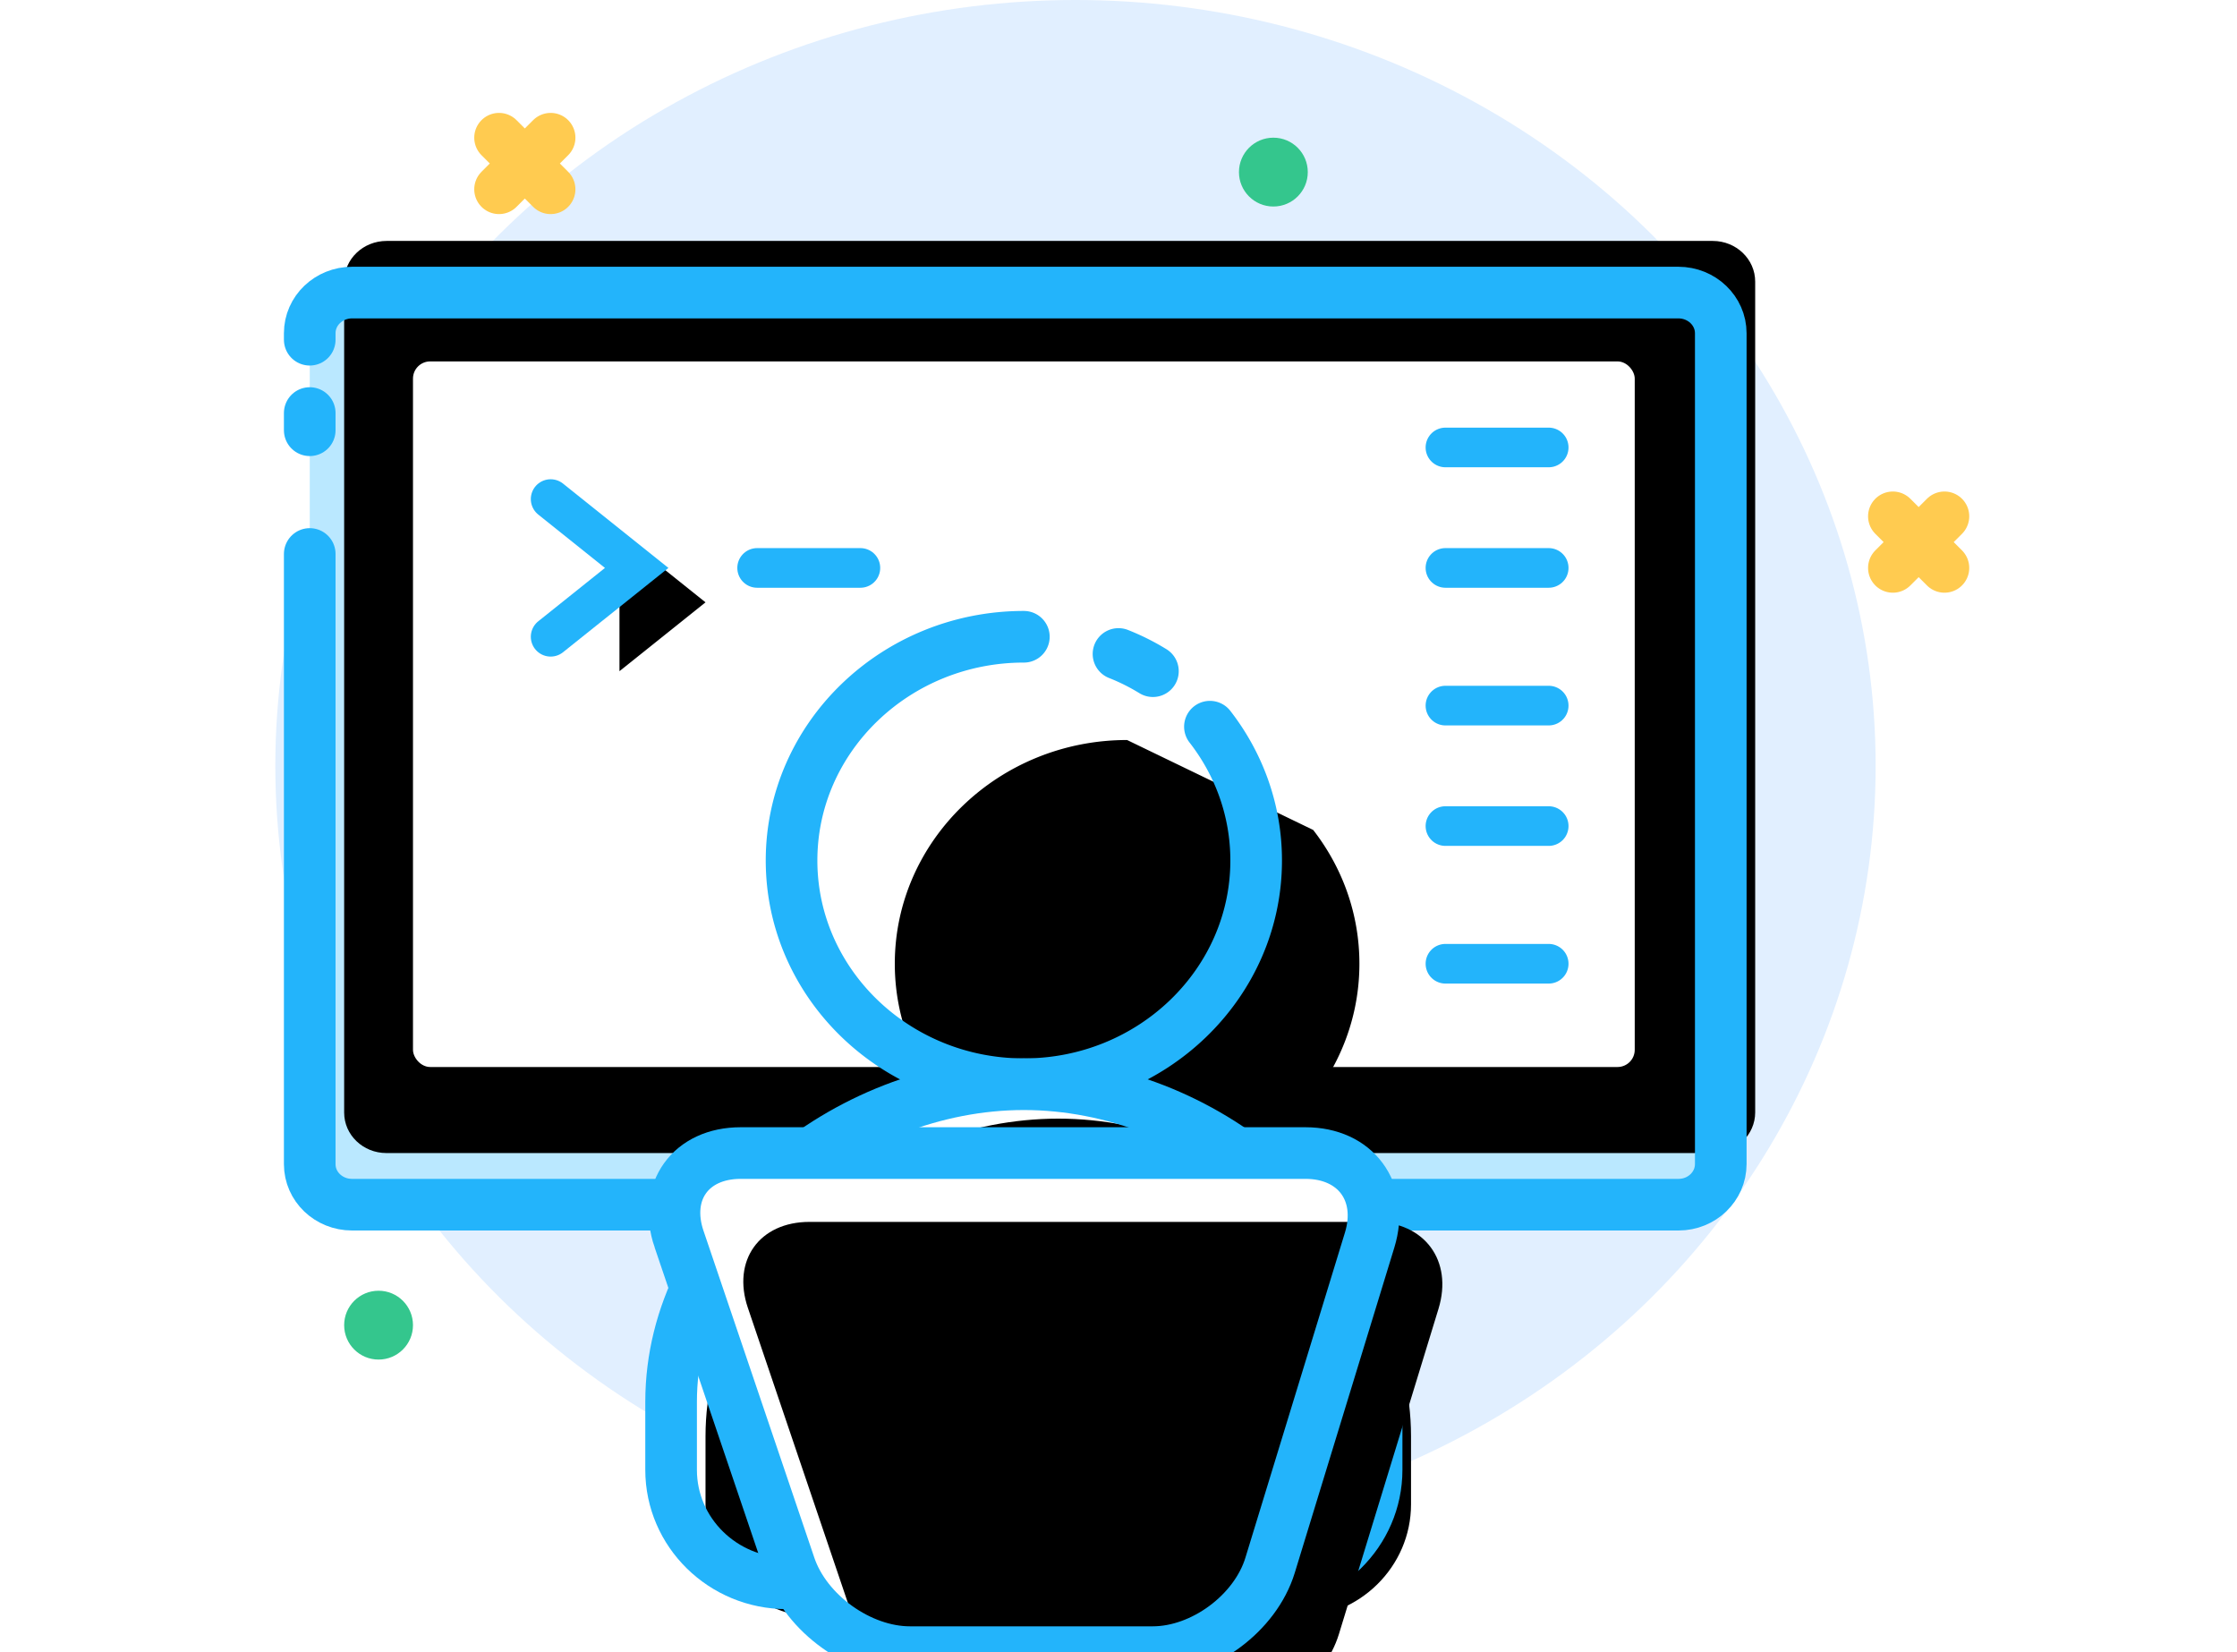
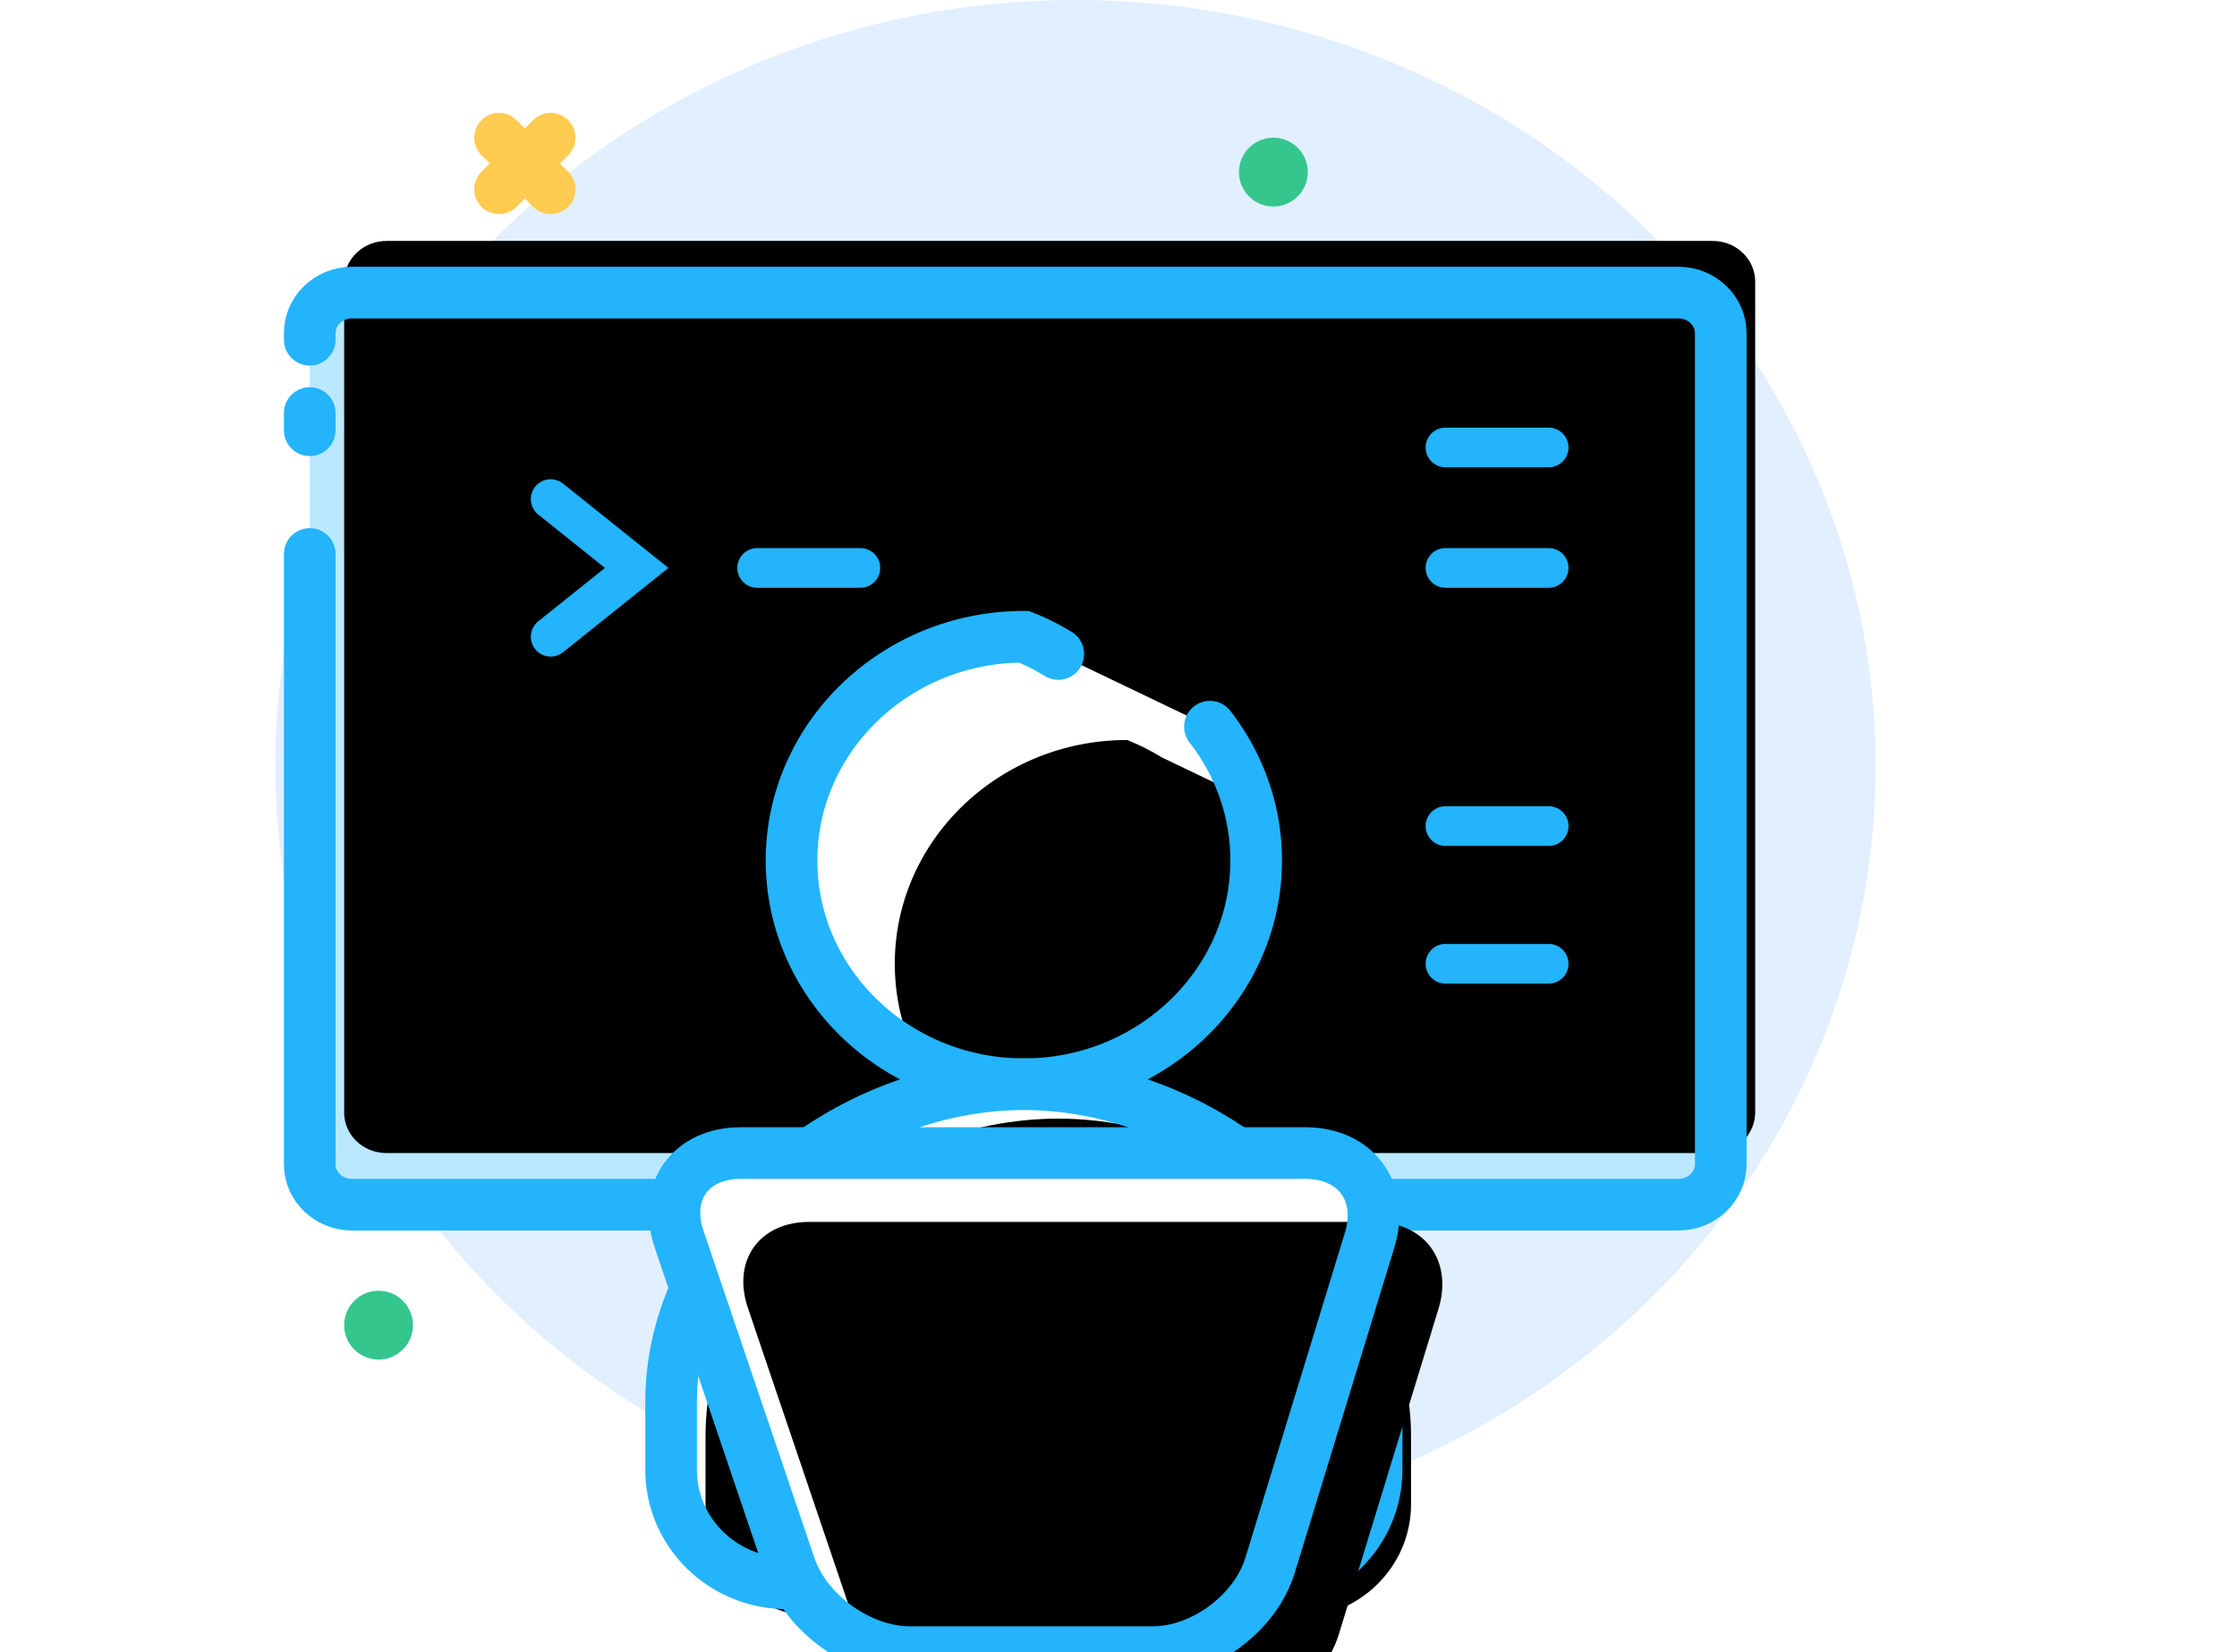
<svg xmlns="http://www.w3.org/2000/svg" xmlns:xlink="http://www.w3.org/1999/xlink" width="130" height="96" viewBox="0 0 130 96">
  <defs>
    <path id="a" d="M1 2.74v-.38C1 1.055 2.104 0 3.465 0H80.534C81.896 0 83 1.059 83 2.363v48.274C83 51.942 81.903 53 80.546 53H3.454C2.1 53 1 51.95 1 50.649v-35.46M1 8V7" />
    <filter id="b" width="200%" height="200%" x="-50%" y="-50%" filterUnits="objectBoundingBox">
      <feOffset dx="2" dy="-3" in="SourceAlpha" result="shadowOffsetInner1" />
      <feComposite in="shadowOffsetInner1" in2="SourceAlpha" k2="-1" k3="1" operator="arithmetic" result="shadowInnerInner1" />
      <feColorMatrix in="shadowInnerInner1" values="0 0 0 0 1 0 0 0 0 1 0 0 0 0 1 0 0 0 1 0" />
    </filter>
    <path id="d" d="M15 12l5 4-5 4" />
    <filter id="c" width="200%" height="200%" x="-50%" y="-50%" filterUnits="objectBoundingBox">
      <feMorphology in="SourceAlpha" operator="dilate" radius="1.152" result="shadowSpreadOuter1" />
      <feOffset dx="2" dy="1" in="shadowSpreadOuter1" result="shadowOffsetOuter1" />
      <feMorphology in="SourceAlpha" radius="1.152" result="shadowInner" />
      <feOffset dx="2" dy="1" in="shadowInner" result="shadowInner" />
      <feComposite in="shadowOffsetOuter1" in2="shadowInner" operator="out" result="shadowOffsetOuter1" />
      <feColorMatrix in="shadowOffsetOuter1" values="0 0 0 0 0 0 0 0 0 0 0 0 0 0 0 0 0 0 0.12 0" />
    </filter>
    <path id="f" d="M27 16h6" />
    <filter id="e" width="200%" height="200%" x="-50%" y="-50%" filterUnits="objectBoundingBox">
      <feMorphology in="SourceAlpha" operator="dilate" radius="1.152" result="shadowSpreadOuter1" />
      <feOffset dx="2" dy="1" in="shadowSpreadOuter1" result="shadowOffsetOuter1" />
      <feMorphology in="SourceAlpha" radius="1.152" result="shadowInner" />
      <feOffset dx="2" dy="1" in="shadowInner" result="shadowInner" />
      <feComposite in="shadowOffsetOuter1" in2="shadowInner" operator="out" result="shadowOffsetOuter1" />
      <feColorMatrix in="shadowOffsetOuter1" values="0 0 0 0 0 0 0 0 0 0 0 0 0 0 0 0 0 0 0.12 0" />
    </filter>
    <path id="h" d="M0 1h6" />
    <filter id="g" width="200%" height="200%" x="-50%" y="-50%" filterUnits="objectBoundingBox">
      <feMorphology in="SourceAlpha" operator="dilate" radius="1.152" result="shadowSpreadOuter1" />
      <feOffset dx="2" dy="1" in="shadowSpreadOuter1" result="shadowOffsetOuter1" />
      <feMorphology in="SourceAlpha" radius="1.152" result="shadowInner" />
      <feOffset dx="2" dy="1" in="shadowInner" result="shadowInner" />
      <feComposite in="shadowOffsetOuter1" in2="shadowInner" operator="out" result="shadowOffsetOuter1" />
      <feColorMatrix in="shadowOffsetOuter1" values="0 0 0 0 0 0 0 0 0 0 0 0 0 0 0 0 0 0 0.12 0" />
    </filter>
    <path id="j" d="M0 8h6" />
    <filter id="i" width="200%" height="200%" x="-50%" y="-50%" filterUnits="objectBoundingBox">
      <feMorphology in="SourceAlpha" operator="dilate" radius="1.152" result="shadowSpreadOuter1" />
      <feOffset dx="2" dy="1" in="shadowSpreadOuter1" result="shadowOffsetOuter1" />
      <feMorphology in="SourceAlpha" radius="1.152" result="shadowInner" />
      <feOffset dx="2" dy="1" in="shadowInner" result="shadowInner" />
      <feComposite in="shadowOffsetOuter1" in2="shadowInner" operator="out" result="shadowOffsetOuter1" />
      <feColorMatrix in="shadowOffsetOuter1" values="0 0 0 0 0 0 0 0 0 0 0 0 0 0 0 0 0 0 0.12 0" />
    </filter>
-     <path id="l" d="M0 16h6" />
    <filter id="k" width="200%" height="200%" x="-50%" y="-50%" filterUnits="objectBoundingBox">
      <feMorphology in="SourceAlpha" operator="dilate" radius="1.152" result="shadowSpreadOuter1" />
      <feOffset dx="2" dy="1" in="shadowSpreadOuter1" result="shadowOffsetOuter1" />
      <feMorphology in="SourceAlpha" radius="1.152" result="shadowInner" />
      <feOffset dx="2" dy="1" in="shadowInner" result="shadowInner" />
      <feComposite in="shadowOffsetOuter1" in2="shadowInner" operator="out" result="shadowOffsetOuter1" />
      <feColorMatrix in="shadowOffsetOuter1" values="0 0 0 0 0 0 0 0 0 0 0 0 0 0 0 0 0 0 0.12 0" />
    </filter>
    <path id="n" d="M0 23h6" />
    <filter id="m" width="200%" height="200%" x="-50%" y="-50%" filterUnits="objectBoundingBox">
      <feMorphology in="SourceAlpha" operator="dilate" radius="1.152" result="shadowSpreadOuter1" />
      <feOffset dx="2" dy="1" in="shadowSpreadOuter1" result="shadowOffsetOuter1" />
      <feMorphology in="SourceAlpha" radius="1.152" result="shadowInner" />
      <feOffset dx="2" dy="1" in="shadowInner" result="shadowInner" />
      <feComposite in="shadowOffsetOuter1" in2="shadowInner" operator="out" result="shadowOffsetOuter1" />
      <feColorMatrix in="shadowOffsetOuter1" values="0 0 0 0 0 0 0 0 0 0 0 0 0 0 0 0 0 0 0.12 0" />
    </filter>
    <path id="p" d="M0 31h6" />
    <filter id="o" width="200%" height="200%" x="-50%" y="-50%" filterUnits="objectBoundingBox">
      <feMorphology in="SourceAlpha" operator="dilate" radius="1.152" result="shadowSpreadOuter1" />
      <feOffset dx="2" dy="1" in="shadowSpreadOuter1" result="shadowOffsetOuter1" />
      <feMorphology in="SourceAlpha" radius="1.152" result="shadowInner" />
      <feOffset dx="2" dy="1" in="shadowInner" result="shadowInner" />
      <feComposite in="shadowOffsetOuter1" in2="shadowInner" operator="out" result="shadowOffsetOuter1" />
      <feColorMatrix in="shadowOffsetOuter1" values="0 0 0 0 0 0 0 0 0 0 0 0 0 0 0 0 0 0 0.12 0" />
    </filter>
-     <path id="q" d="M31.313 5.225C33 7.395 34 10.087 34 13c0 7.168-6.056 13-13.5 13S7 20.168 7 13 13.056 0 20.5 0M26 1a12.83 12.83 0 0 1 2 1" />
+     <path id="q" d="M31.313 5.225C33 7.395 34 10.087 34 13c0 7.168-6.056 13-13.5 13S7 20.168 7 13 13.056 0 20.5 0a12.83 12.83 0 0 1 2 1" />
    <filter id="r" width="200%" height="200%" x="-50%" y="-50%" filterUnits="objectBoundingBox">
      <feOffset dx="6" dy="6" in="SourceAlpha" result="shadowOffsetInner1" />
      <feComposite in="shadowOffsetInner1" in2="SourceAlpha" k2="-1" k3="1" operator="arithmetic" result="shadowInnerInner1" />
      <feColorMatrix in="shadowInnerInner1" values="0 0 0 0 0.729 0 0 0 0 0.91 0 0 0 0 1 0 0 0 1 0" />
    </filter>
    <path id="s" d="M34.29 29H6.71C3.01 29 0 26.043 0 22.41v-3.955C0 8.279 10.14 0 20.5 0S41 8.279 41 18.455v3.954C41 26.043 37.99 29 34.29 29z" />
    <filter id="t" width="200%" height="200%" x="-50%" y="-50%" filterUnits="objectBoundingBox">
      <feOffset dx="2" dy="2" in="SourceAlpha" result="shadowOffsetInner1" />
      <feComposite in="shadowOffsetInner1" in2="SourceAlpha" k2="-1" k3="1" operator="arithmetic" result="shadowInnerInner1" />
      <feColorMatrix in="shadowInnerInner1" values="0 0 0 0 0.729 0 0 0 0 0.91 0 0 0 0 1 0 0 0 1 0" />
    </filter>
    <path id="u" d="M.463 35.002C-.473 32.239 1.13 30 4.043 30h32.823c2.914 0 4.586 2.251 3.73 5.051L34.81 53.95C33.957 56.739 30.9 59 27.989 59H13.876c-2.914 0-6.035-2.24-6.972-5.002L.464 35.002z" />
    <filter id="v" width="200%" height="200%" x="-50%" y="-50%" filterUnits="objectBoundingBox">
      <feOffset dx="4" dy="4" in="SourceAlpha" result="shadowOffsetInner1" />
      <feComposite in="shadowOffsetInner1" in2="SourceAlpha" k2="-1" k3="1" operator="arithmetic" result="shadowInnerInner1" />
      <feColorMatrix in="shadowInnerInner1" values="0 0 0 0 0.729 0 0 0 0 0.91 0 0 0 0 1 0 0 0 1 0" />
    </filter>
  </defs>
  <g fill="none" fill-rule="evenodd">
    <path d="M0 0h130v96H0z" />
    <g transform="translate(16)">
      <ellipse cx="46.5" cy="44.5" fill="#E1EFFF" rx="46.5" ry="44.5" />
      <g transform="translate(1 17)">
        <use fill="#BAE8FF" xlink:href="#a" />
        <use fill="#000" filter="url(#b)" xlink:href="#a" />
        <use stroke="#23B4FB" stroke-linecap="round" stroke-width="3" xlink:href="#a" />
-         <rect width="71" height="41" x="7" y="4" fill="#FFF" rx="1" />
        <use fill="#000" filter="url(#c)" xlink:href="#d" />
        <use stroke="#23B4FB" stroke-linecap="round" stroke-width="2.304" xlink:href="#d" />
        <g>
          <use fill="#000" filter="url(#e)" xlink:href="#f" />
          <use stroke="#23B4FB" stroke-linecap="round" stroke-width="2.304" xlink:href="#f" />
        </g>
        <g>
          <g transform="translate(67 8)">
            <use fill="#000" filter="url(#g)" xlink:href="#h" />
            <use stroke="#23B4FB" stroke-linecap="round" stroke-width="2.304" xlink:href="#h" />
          </g>
          <g transform="translate(67 8)">
            <use fill="#000" filter="url(#i)" xlink:href="#j" />
            <use stroke="#23B4FB" stroke-linecap="round" stroke-width="2.304" xlink:href="#j" />
          </g>
          <g transform="translate(67 8)">
            <use fill="#000" filter="url(#k)" xlink:href="#l" />
            <use stroke="#23B4FB" stroke-linecap="round" stroke-width="2.304" xlink:href="#l" />
          </g>
          <g transform="translate(67 8)">
            <use fill="#000" filter="url(#m)" xlink:href="#n" />
            <use stroke="#23B4FB" stroke-linecap="round" stroke-width="2.304" xlink:href="#n" />
          </g>
          <g transform="translate(67 8)">
            <use fill="#000" filter="url(#o)" xlink:href="#p" />
            <use stroke="#23B4FB" stroke-linecap="round" stroke-width="2.304" xlink:href="#p" />
          </g>
        </g>
      </g>
      <g fill-rule="nonzero">
        <g transform="translate(23 37)">
          <use fill="#FFF" fill-rule="evenodd" xlink:href="#q" />
          <use fill="#000" filter="url(#r)" xlink:href="#q" />
          <use stroke="#23B4FB" stroke-linecap="round" stroke-width="3" xlink:href="#q" />
        </g>
        <g transform="translate(23 63)">
          <use fill="#FFF" fill-rule="evenodd" xlink:href="#s" />
          <use fill="#000" filter="url(#t)" xlink:href="#s" />
          <use stroke="#23B4FB" stroke-linecap="round" stroke-width="3" xlink:href="#s" />
        </g>
        <path fill="#23B4FB" d="M32.402 79C31.628 79 31 78.44 31 77.747c0-1.689.372-3.328 1.104-4.875a12.466 12.466 0 0 1 2.447-3.452c.514-.516 1.4-.564 1.98-.103.578.46.629 1.253.114 1.77a9.951 9.951 0 0 0-1.959 2.763 9.035 9.035 0 0 0-.882 3.897c0 .693-.628 1.253-1.402 1.253z" />
      </g>
      <g transform="translate(23 37)">
        <use fill="#FFF" xlink:href="#u" />
        <use fill="#000" filter="url(#v)" xlink:href="#u" />
        <use stroke="#23B4FB" stroke-linecap="round" stroke-width="3" xlink:href="#u" />
      </g>
      <circle cx="58" cy="10" r="2" fill="#34C68D" />
      <circle cx="6" cy="77" r="2" fill="#34C68D" />
      <g stroke="#FFCB50" stroke-linecap="round" stroke-width="2.88">
-         <path d="M94 30l3 3M97 30l-3 3" />
-       </g>
+         </g>
      <g stroke="#FFCB50" stroke-linecap="round" stroke-width="2.88">
        <path d="M13 8l3 3M16 8l-3 3" />
      </g>
    </g>
  </g>
</svg>